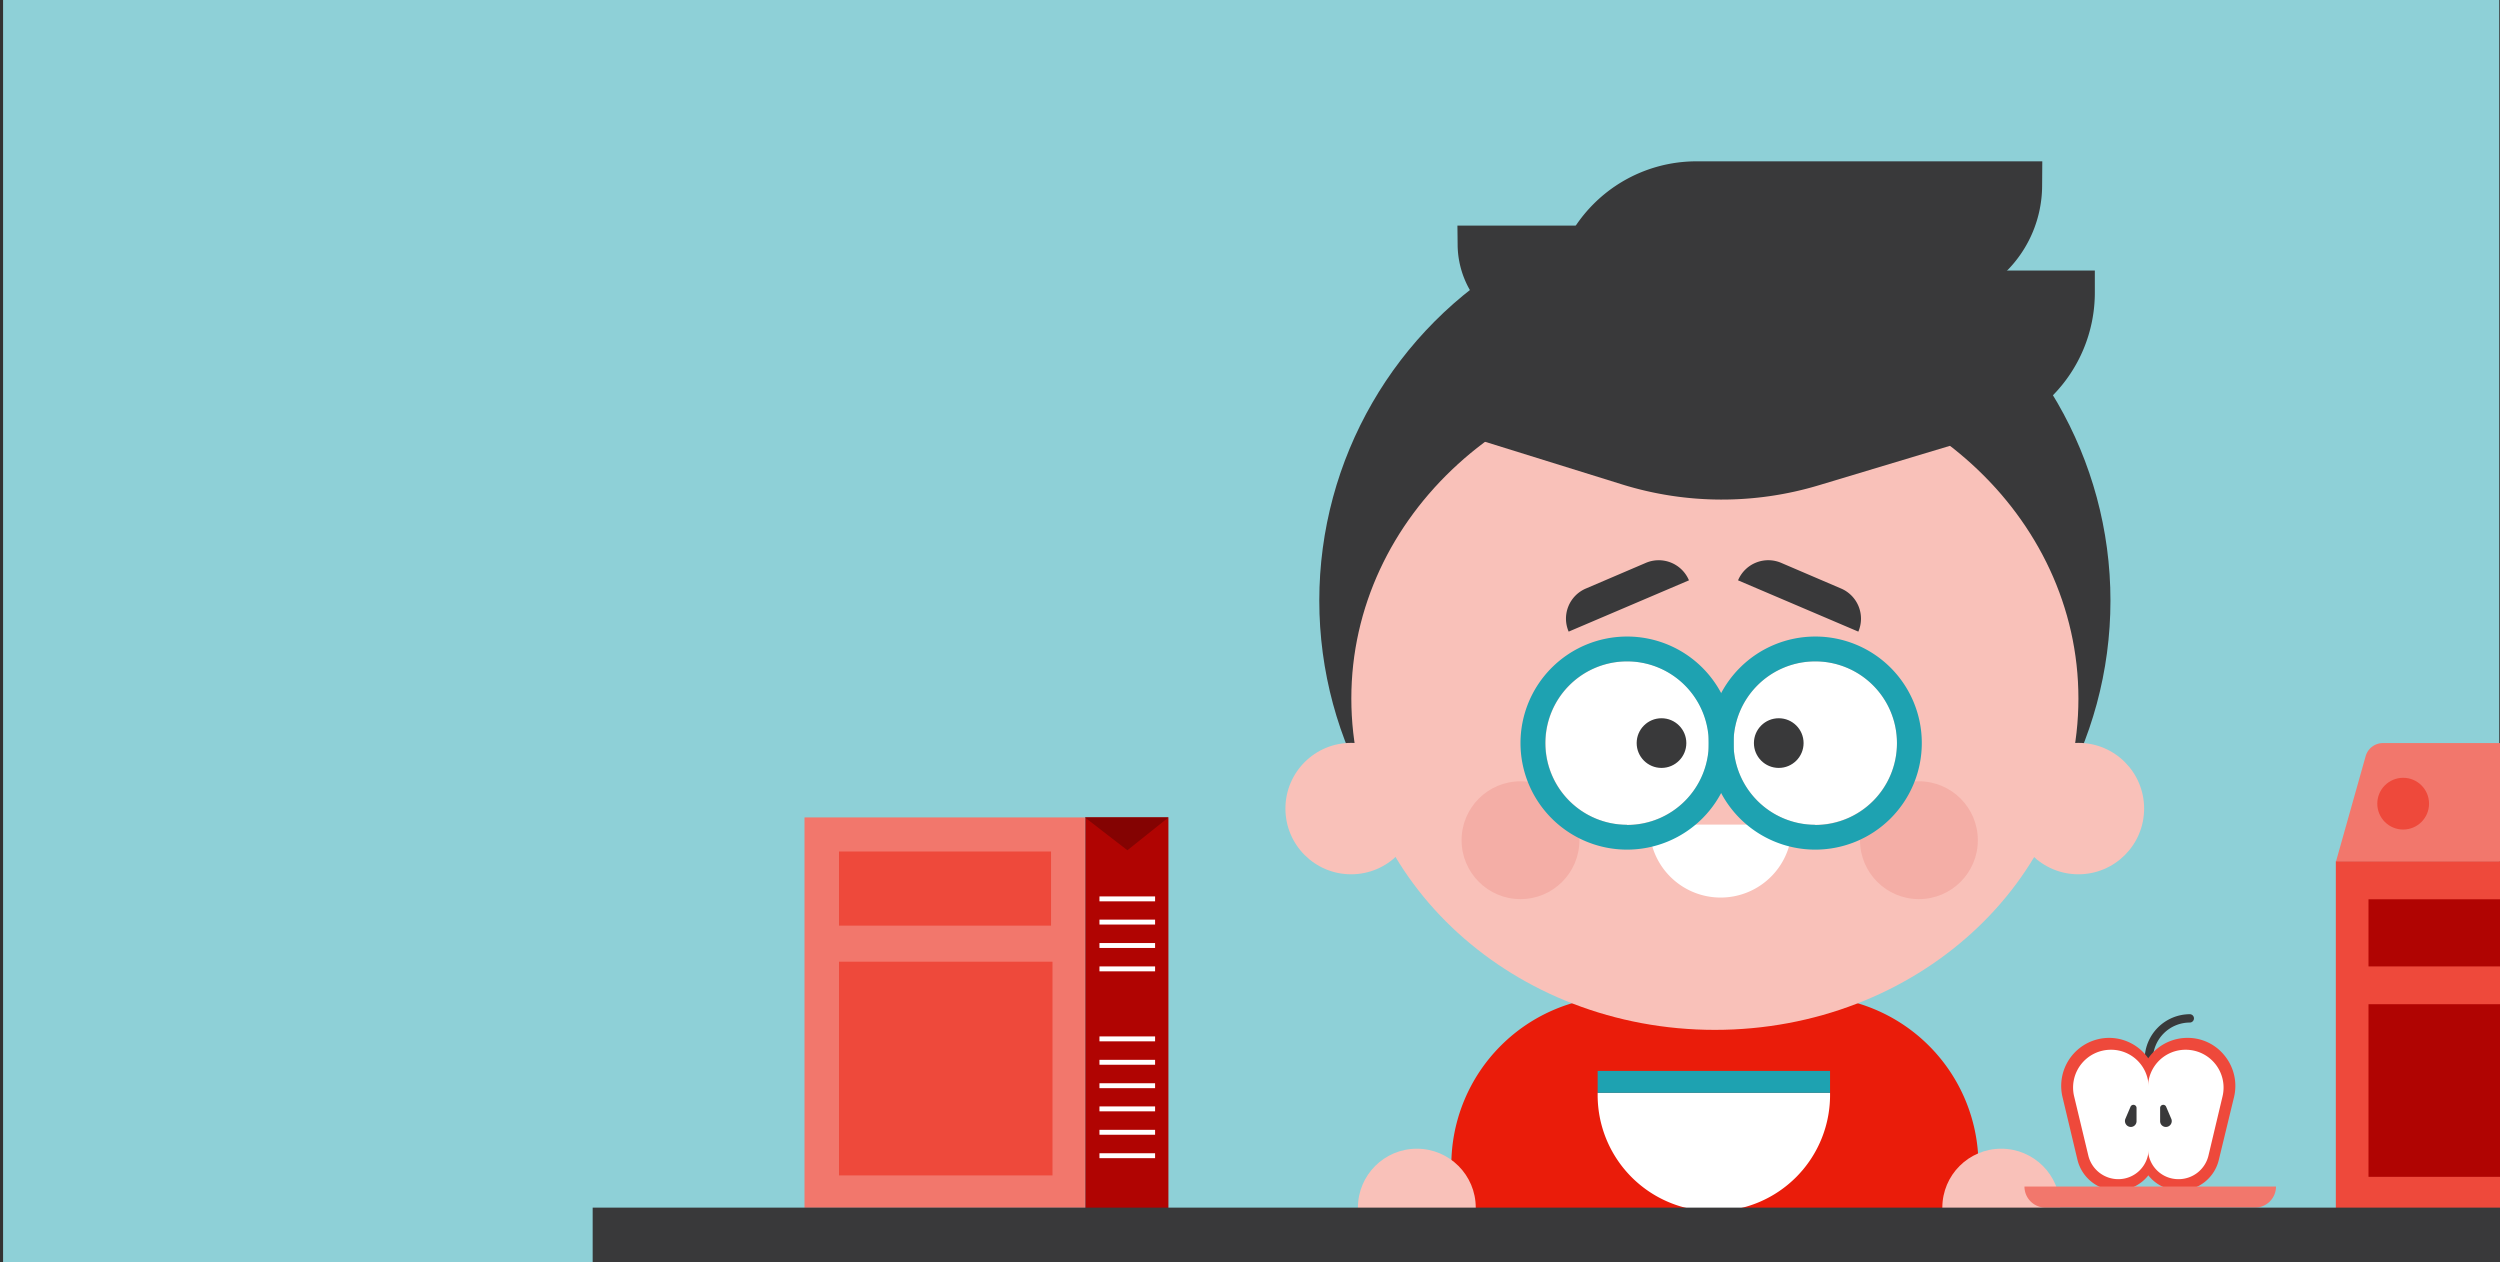
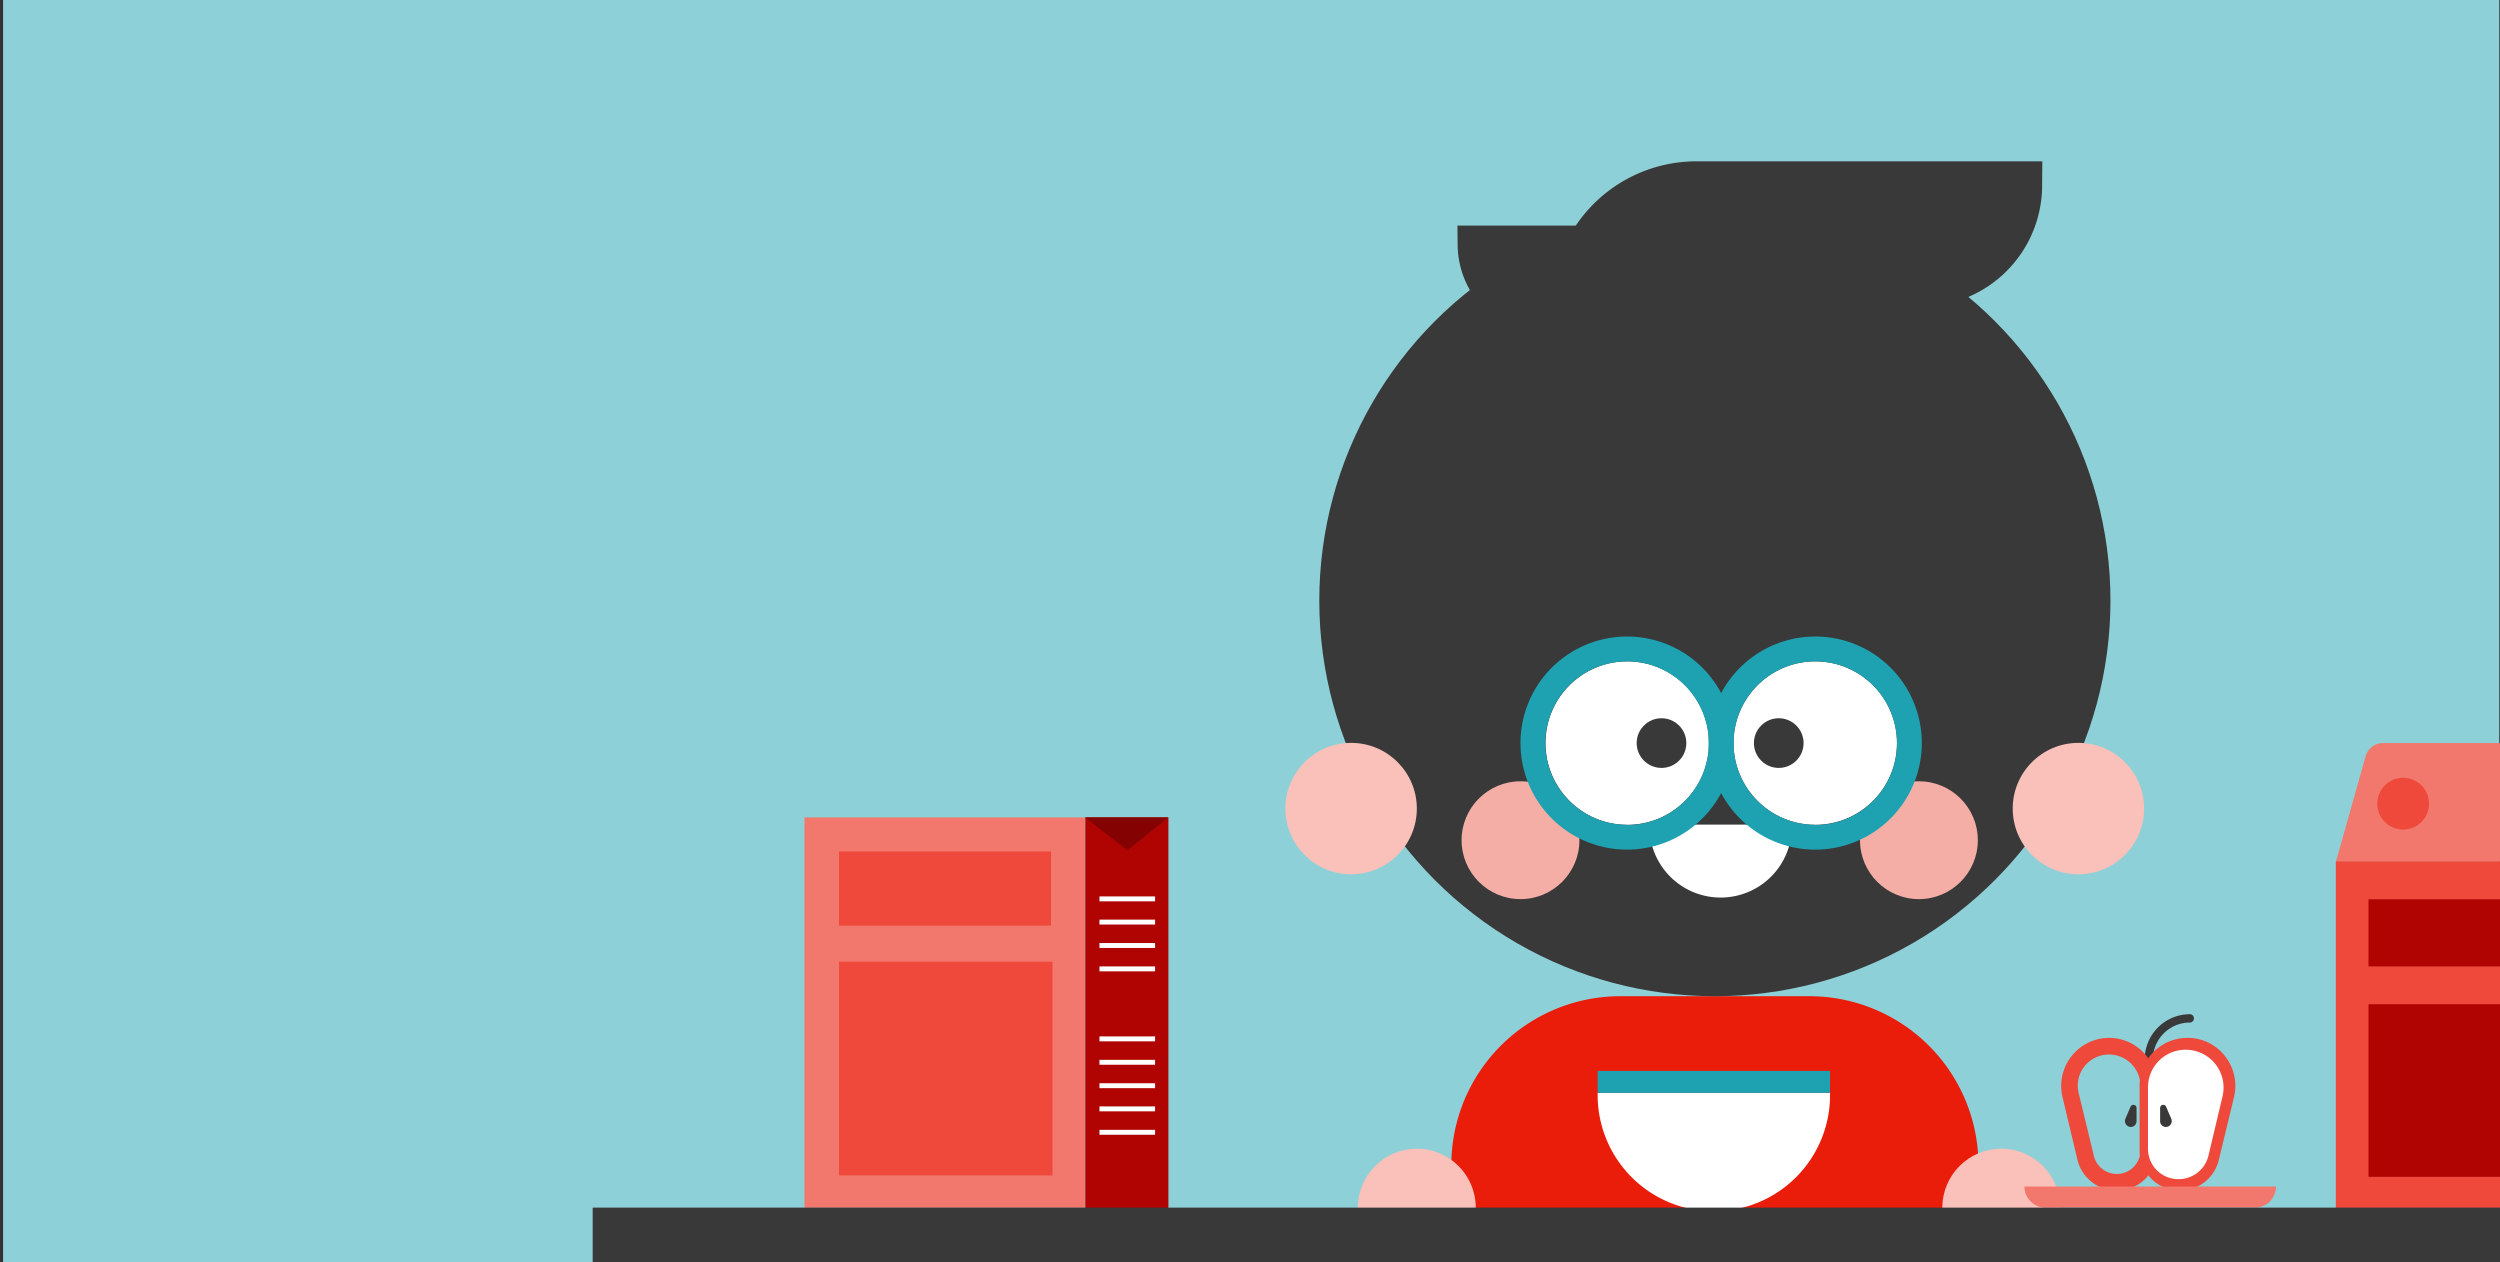
<svg xmlns="http://www.w3.org/2000/svg" viewBox="0 0 600 303" id="el_DF1iL0EuA">
  <rect x="0" y="0" width="600" height="303" fill="#333333" stroke="none" />
  <style>@-webkit-keyframes el_E9Auux6h3Qp_xRQSYO7Oi_Animation{54.44%{-webkit-transform: scale(1, 1);transform: scale(1, 1);}56.67%{-webkit-transform: scale(1, 0);transform: scale(1, 0);}58.89%{-webkit-transform: scale(1, 1);transform: scale(1, 1);}0%{-webkit-transform: scale(1, 1);transform: scale(1, 1);}100%{-webkit-transform: scale(1, 1);transform: scale(1, 1);}}@keyframes el_E9Auux6h3Qp_xRQSYO7Oi_Animation{54.44%{-webkit-transform: scale(1, 1);transform: scale(1, 1);}56.67%{-webkit-transform: scale(1, 0);transform: scale(1, 0);}58.89%{-webkit-transform: scale(1, 1);transform: scale(1, 1);}0%{-webkit-transform: scale(1, 1);transform: scale(1, 1);}100%{-webkit-transform: scale(1, 1);transform: scale(1, 1);}}@-webkit-keyframes el_uV6QSqnNlCY_T2-UofRbz_Animation{33.33%{-webkit-transform: rotate(0deg);transform: rotate(0deg);}35.56%{-webkit-transform: rotate(5deg);transform: rotate(5deg);}40%{-webkit-transform: rotate(5deg);transform: rotate(5deg);}42.22%{-webkit-transform: rotate(0deg);transform: rotate(0deg);}0%{-webkit-transform: rotate(0deg);transform: rotate(0deg);}100%{-webkit-transform: rotate(0deg);transform: rotate(0deg);}}@keyframes el_uV6QSqnNlCY_T2-UofRbz_Animation{33.33%{-webkit-transform: rotate(0deg);transform: rotate(0deg);}35.56%{-webkit-transform: rotate(5deg);transform: rotate(5deg);}40%{-webkit-transform: rotate(5deg);transform: rotate(5deg);}42.22%{-webkit-transform: rotate(0deg);transform: rotate(0deg);}0%{-webkit-transform: rotate(0deg);transform: rotate(0deg);}100%{-webkit-transform: rotate(0deg);transform: rotate(0deg);}}@-webkit-keyframes el_uV6QSqnNlCY_GZ5rAkLNE_Animation{33.33%{-webkit-transform: translate(0px, 0px);transform: translate(0px, 0px);}35.56%{-webkit-transform: translate(0px, -3px);transform: translate(0px, -3px);}40%{-webkit-transform: translate(0px, -3px);transform: translate(0px, -3px);}42.22%{-webkit-transform: translate(0px, 0px);transform: translate(0px, 0px);}0%{-webkit-transform: translate(0px, 0px);transform: translate(0px, 0px);}100%{-webkit-transform: translate(0px, 0px);transform: translate(0px, 0px);}}@keyframes el_uV6QSqnNlCY_GZ5rAkLNE_Animation{33.33%{-webkit-transform: translate(0px, 0px);transform: translate(0px, 0px);}35.56%{-webkit-transform: translate(0px, -3px);transform: translate(0px, -3px);}40%{-webkit-transform: translate(0px, -3px);transform: translate(0px, -3px);}42.22%{-webkit-transform: translate(0px, 0px);transform: translate(0px, 0px);}0%{-webkit-transform: translate(0px, 0px);transform: translate(0px, 0px);}100%{-webkit-transform: translate(0px, 0px);transform: translate(0px, 0px);}}@-webkit-keyframes el_n6yKtYz1-f4_15XOkzIe3_Animation{33.33%{-webkit-transform: rotate(0deg);transform: rotate(0deg);}35.56%{-webkit-transform: rotate(-5deg);transform: rotate(-5deg);}40%{-webkit-transform: rotate(-5deg);transform: rotate(-5deg);}42.22%{-webkit-transform: rotate(0deg);transform: rotate(0deg);}0%{-webkit-transform: rotate(0deg);transform: rotate(0deg);}100%{-webkit-transform: rotate(0deg);transform: rotate(0deg);}}@keyframes el_n6yKtYz1-f4_15XOkzIe3_Animation{33.33%{-webkit-transform: rotate(0deg);transform: rotate(0deg);}35.56%{-webkit-transform: rotate(-5deg);transform: rotate(-5deg);}40%{-webkit-transform: rotate(-5deg);transform: rotate(-5deg);}42.22%{-webkit-transform: rotate(0deg);transform: rotate(0deg);}0%{-webkit-transform: rotate(0deg);transform: rotate(0deg);}100%{-webkit-transform: rotate(0deg);transform: rotate(0deg);}}@-webkit-keyframes el_n6yKtYz1-f4_1SHSZ-szg_Animation{33.33%{-webkit-transform: translate(0px, 0px);transform: translate(0px, 0px);}35.56%{-webkit-transform: translate(0px, -3px);transform: translate(0px, -3px);}40%{-webkit-transform: translate(0px, -3px);transform: translate(0px, -3px);}42.22%{-webkit-transform: translate(0px, 0px);transform: translate(0px, 0px);}0%{-webkit-transform: translate(0px, 0px);transform: translate(0px, 0px);}100%{-webkit-transform: translate(0px, 0px);transform: translate(0px, 0px);}}@keyframes el_n6yKtYz1-f4_1SHSZ-szg_Animation{33.33%{-webkit-transform: translate(0px, 0px);transform: translate(0px, 0px);}35.56%{-webkit-transform: translate(0px, -3px);transform: translate(0px, -3px);}40%{-webkit-transform: translate(0px, -3px);transform: translate(0px, -3px);}42.22%{-webkit-transform: translate(0px, 0px);transform: translate(0px, 0px);}0%{-webkit-transform: translate(0px, 0px);transform: translate(0px, 0px);}100%{-webkit-transform: translate(0px, 0px);transform: translate(0px, 0px);}}#el_DF1iL0EuA *{-webkit-animation-duration: 3s;animation-duration: 3s;-webkit-animation-iteration-count: infinite;animation-iteration-count: infinite;-webkit-animation-timing-function: cubic-bezier(0, 0, 1, 1);animation-timing-function: cubic-bezier(0, 0, 1, 1);}#el_ud-ED78huT{fill: #8ed0d7;}#el_LxXBdNCk74{fill: #ea1c0a;}#el_6WsNT8AL9B{fill: #f9c1b9;}#el_djFsmHvXMD{fill: #f9c1b9;}#el_oJjE--gQzF{fill: #fff;}#el_y2d8ZeKW6o{fill: #1ea2b1;}#el_XwD0GoZsRw{fill: #b00402;}#el_k6nd1Mhmw7{fill: #f2776c;}#el_uPagynA8_o{fill: #fff;}#el_LcMrDN8LSb{fill: #fff;}#el_M7jCS9vsNs{fill: #fff;}#el_lxiDCiiXGE{fill: #fff;}#el_D6tgeVOcp-u{fill: #fff;}#el_t8-8nK0lCs1{fill: #fff;}#el_kCO-iKWcv0A{fill: #fff;}#el_081x8UZ7CXU{fill: #fff;}#el_bZReEV3wzV2{fill: #fff;}#el_ptLRrG9vbcX{fill: #fff;}#el__MyMeq10lAP{fill: #ee493b;}#el_IcpL7V5qGNO{fill: #ee493b;}#el_IjJC_InfTE2{fill: #840302;}#el_MfcbMIsaX0G{fill: #ee493b;}#el_wzaC3GgxQV7{fill: #f2776c;}#el_NWHJkgqIyMC{fill: #ee493b;}#el_qOkDt9ygkpV{fill: #b00402;}#el_K6BFWqG7NFV{fill: #b00402;}#el_fOr0VypFpzf{fill: #39393a;}#el_M0iC6awUSzP{fill: #ee493b;}#el_m8Mq47mB7Rq{fill: #ee493b;}#el_tJqIv-_LfdF{fill: #fff;}#el_8__oiTOOGz3{fill: #39393a;}#el_bBAjodJZBMk{fill: #fff;}#el_8TvhHhxy-Cu{fill: #39393a;}#el_2MdCi_JcVAn{fill: #f2776c;}#el_sOXuBQnlM6O{fill: #39393a;}#el_jRns3yypOLA{fill: #39393a;}#el_ESpUXDGZ_eS{fill: #f9c1b9;}#el_xJmrG_8W_La{fill: #f9c1b9;}#el_p8gs7sRyxnB{fill: #f9c1b9;}#el_RpN5cnmCby_{fill: #f4aea6;}#el_lVLzQyi7wmV{fill: #f4aea6;}#el_DB3cVoepUxu{fill: #fff;}#el_rdl4msbV_83{fill: #39393a;}#el_TsUVwMYXWTO{fill: #39393a;}#el_Q1_8GmCrscf{fill: #39393a;}#el_JCqs8X39tBV{fill: #39393a;}#el_K69bctceJdt{fill: #fff;}#el_K0zxpLhCga_{fill: #fff;}#el_t6WbF2v0bfU{fill: #1ea2b1;}#el_Q-elK-wXLED{fill: #1ea2b1;}#el_XwCKQ6-uWRZ{fill: #39393a;}#el__VaTtbuEZED{fill: #39393a;}#el_chzx4BRdg2d{fill: #39393a;}#el_vMzU_V2dIbL{fill: #39393a;}#el_n6yKtYz1-f4_1SHSZ-szg{-webkit-animation-name: el_n6yKtYz1-f4_1SHSZ-szg_Animation;animation-name: el_n6yKtYz1-f4_1SHSZ-szg_Animation;-webkit-transform-origin: 50% 50%;transform-origin: 50% 50%;transform-box: fill-box;-webkit-transform: translate(0px, 0px);transform: translate(0px, 0px);}#el_n6yKtYz1-f4_15XOkzIe3{-webkit-animation-name: el_n6yKtYz1-f4_15XOkzIe3_Animation;animation-name: el_n6yKtYz1-f4_15XOkzIe3_Animation;-webkit-transform-origin: 50% 50%;transform-origin: 50% 50%;transform-box: fill-box;-webkit-transform: rotate(0deg);transform: rotate(0deg);}#el_uV6QSqnNlCY_GZ5rAkLNE{-webkit-animation-name: el_uV6QSqnNlCY_GZ5rAkLNE_Animation;animation-name: el_uV6QSqnNlCY_GZ5rAkLNE_Animation;-webkit-transform-origin: 50% 50%;transform-origin: 50% 50%;transform-box: fill-box;-webkit-transform: translate(0px, 0px);transform: translate(0px, 0px);}#el_uV6QSqnNlCY_T2-UofRbz{-webkit-animation-name: el_uV6QSqnNlCY_T2-UofRbz_Animation;animation-name: el_uV6QSqnNlCY_T2-UofRbz_Animation;-webkit-transform-origin: 50% 50%;transform-origin: 50% 50%;transform-box: fill-box;-webkit-transform: rotate(0deg);transform: rotate(0deg);}#el_E9Auux6h3Qp_xRQSYO7Oi{-webkit-animation-name: el_E9Auux6h3Qp_xRQSYO7Oi_Animation;animation-name: el_E9Auux6h3Qp_xRQSYO7Oi_Animation;-webkit-transform-origin: 50% 50%;transform-origin: 50% 50%;transform-box: fill-box;-webkit-transform: scale(1, 1);transform: scale(1, 1);}</style>
  <title>DESKTOP_header_cap1_SVGATOR</title>
  <g id="el_-C5ACK5SQK">
    <g id="el_zJL6MDfJht" data-name="Layer 1">
      <g id="el_MJACtNwZOW" data-name="Layer 1">
        <rect x="0.74" width="599.08" height="303.48" id="el_ud-ED78huT" />
      </g>
      <path d="M434.28,239.09H388.86a40.55,40.55,0,0,0-40.54,40.54v40.21H474.83V279.63A40.58,40.58,0,0,0,434.28,239.09Z" id="el_LxXBdNCk74" />
      <circle cx="480.3" cy="289.83" r="14.14" id="el_6WsNT8AL9B" />
      <circle cx="340.04" cy="289.83" r="14.14" id="el_djFsmHvXMD" />
      <path d="M383.44,262.29a27.89,27.89,0,1,0,55.77,0" id="el_oJjE--gQzF" />
      <rect x="383.44" y="257.02" width="55.77" height="5.27" id="el_y2d8ZeKW6o" />
      <rect x="260.47" y="196.18" width="19.95" height="94" id="el_XwD0GoZsRw" />
      <rect x="193.08" y="196.18" width="67.3" height="93.7" id="el_k6nd1Mhmw7" />
      <rect x="263.87" y="215.14" width="13.35" height="1.18" id="el_uPagynA8_o" />
      <rect x="263.87" y="220.71" width="13.35" height="1.18" id="el_LcMrDN8LSb" />
      <rect x="263.87" y="226.33" width="13.35" height="1.18" id="el_M7jCS9vsNs" />
      <rect x="263.87" y="231.94" width="13.35" height="1.18" id="el_lxiDCiiXGE" />
      <rect x="263.87" y="248.74" width="13.35" height="1.18" id="el_D6tgeVOcp-u" />
      <rect x="263.87" y="254.36" width="13.35" height="1.18" id="el_t8-8nK0lCs1" />
      <rect x="263.87" y="259.98" width="13.35" height="1.18" id="el_kCO-iKWcv0A" />
      <rect x="263.87" y="265.54" width="13.35" height="1.18" id="el_081x8UZ7CXU" />
      <rect x="263.87" y="271.16" width="13.35" height="1.18" id="el_bZReEV3wzV2" />
-       <rect x="263.87" y="276.78" width="13.35" height="1.18" id="el_ptLRrG9vbcX" />
      <rect x="201.36" y="230.81" width="51.24" height="51.29" id="el__MyMeq10lAP" />
      <rect x="201.36" y="204.36" width="50.89" height="17.79" id="el_IcpL7V5qGNO" />
      <polygon points="260.38 196.18 270.57 204.06 280.43 196.18 260.38 196.18" id="el_IjJC_InfTE2" />
      <rect x="560.6" y="206.67" width="56.06" height="83.46" id="el_MfcbMIsaX0G" />
      <path d="M605.48,178.34H571.89a4.31,4.31,0,0,0-4.14,3.16l-7.1,25.22h56.07l-7.1-25.22A4.31,4.31,0,0,0,605.48,178.34Z" id="el_wzaC3GgxQV7" />
      <circle cx="576.76" cy="192.88" r="6.21" id="el_NWHJkgqIyMC" />
      <rect x="568.44" y="241.01" width="40.25" height="41.43" id="el_qOkDt9ygkpV" />
      <rect x="568.44" y="215.83" width="40.25" height="16.11" id="el_K6BFWqG7NFV" />
      <path d="M515.72,255.3a1,1,0,0,1-1-1,10.88,10.88,0,0,1,10.83-10.89,1,1,0,1,1,0,2,8.89,8.89,0,0,0-8.86,8.87A1,1,0,0,1,515.72,255.3Z" id="el_fOr0VypFpzf" />
      <path d="M523.16,285.74a9.67,9.67,0,0,1-9.66-9.65V260.57A11.49,11.49,0,0,1,525,249.09a11.32,11.32,0,0,1,9,4.38,11.51,11.51,0,0,1,2.17,9.81l-3.65,15.07A9.59,9.59,0,0,1,523.16,285.74ZM525,253.08a7.54,7.54,0,0,0-7.53,7.54v15.52a5.67,5.67,0,0,0,11.18,1.33l3.65-15.08a7.48,7.48,0,0,0-1.38-6.4A7.36,7.36,0,0,0,525,253.08Z" id="el_M0iC6awUSzP" />
      <path d="M508,285.74a9.68,9.68,0,0,1-9.41-7.39L495,263.28a11.53,11.53,0,0,1,11.18-14.19,11.49,11.49,0,0,1,11.48,11.48v15.52A9.59,9.59,0,0,1,508,285.74Zm-1.83-32.66a7.48,7.48,0,0,0-7.29,9.26l3.65,15.08a5.67,5.67,0,0,0,11.18-1.33V260.57A7.56,7.56,0,0,0,506.21,253.08Z" id="el_m8Mq47mB7Rq" />
      <path d="M522.82,283h0a7.28,7.28,0,0,1-7.3-7.29V261a9,9,0,0,1,9.07-9.06h0a9.08,9.08,0,0,1,8.82,11.18L530,277.47A7.37,7.37,0,0,1,522.82,283Z" id="el_tJqIv-_LfdF" />
      <path d="M519.81,270.47h0a1.38,1.38,0,0,1-1.38-1.38v-3.2a.75.75,0,0,1,1.43-.3l1.28,3A1.41,1.41,0,0,1,519.81,270.47Z" id="el_8__oiTOOGz3" />
-       <path d="M508.38,283h0a7.27,7.27,0,0,0,7.29-7.29V261a9,9,0,0,0-9.06-9.06h0a9.07,9.07,0,0,0-8.82,11.18l3.45,14.39A7.41,7.41,0,0,0,508.38,283Z" id="el_bBAjodJZBMk" />
      <path d="M511.39,270.47h0a1.38,1.38,0,0,0,1.38-1.38v-3.2a.75.75,0,0,0-1.43-.3l-1.28,3A1.43,1.43,0,0,0,511.39,270.47Z" id="el_8TvhHhxy-Cu" />
      <path d="M546.27,284.76h-60.4a5.06,5.06,0,0,0,5.07,5.07h50.3a5.06,5.06,0,0,0,5-5.07Z" id="el_2MdCi_JcVAn" />
      <rect x="142.24" y="289.83" width="508.08" height="30.05" id="el_sOXuBQnlM6O" />
    </g>
    <g id="el_m1ZLK9wTUnM" data-name="Layer 3">
      <circle cx="411.57" cy="144.15" r="94.94" id="el_jRns3yypOLA" />
-       <ellipse cx="411.57" cy="167.65" rx="87.25" ry="79.52" id="el_ESpUXDGZ_eS" />
      <circle cx="498.82" cy="194.06" r="15.77" id="el_xJmrG_8W_La" />
      <circle cx="324.27" cy="194.06" r="15.77" id="el_p8gs7sRyxnB" />
      <circle cx="460.54" cy="201.65" r="14.14" id="el_RpN5cnmCby_" />
      <circle cx="364.92" cy="201.65" r="14.14" id="el_lVLzQyi7wmV" />
      <path d="M430.05,197.9a17.1,17.1,0,1,1-34.19,0" id="el_DB3cVoepUxu" />
-       <path d="M502.76,64.93H386.64a32.34,32.34,0,0,0-32.31,32.32v8.18H467.59a35.2,35.2,0,0,0,35.17-35.18Z" id="el_rdl4msbV_83" />
      <path d="M490.15,38.72h-83A34.88,34.88,0,0,0,372.26,73.6H461a29.13,29.13,0,0,0,29.11-29.11Z" id="el_TsUVwMYXWTO" />
      <path d="M349.74,54.14H413a26.63,26.63,0,0,1,26.61,26.61H372a22.18,22.18,0,0,1-22.17-22.17l-.05-4.44Z" id="el_Q1_8GmCrscf" />
      <path d="M354.33,105.38l35,10.89a80.6,80.6,0,0,0,47.2.19l36.56-11L413.79,99Z" id="el_JCqs8X39tBV" />
    </g>
    <g id="el_KindHYsgx-5" data-name="Layer 2">
      <circle cx="435.66" cy="178.34" r="19.61" id="el_K69bctceJdt" />
      <circle cx="390.54" cy="178.34" r="19.61" id="el_K0zxpLhCga_" />
      <path d="M435.66,152.77a25.57,25.57,0,1,0,25.57,25.57A25.54,25.54,0,0,0,435.66,152.77Zm0,45.18a19.61,19.61,0,1,1,19.61-19.61A19.6,19.6,0,0,1,435.66,198Z" id="el_t6WbF2v0bfU" />
      <path d="M390.49,152.77a25.57,25.57,0,1,0,25.57,25.57A25.55,25.55,0,0,0,390.49,152.77Zm0,45.18a19.61,19.61,0,1,1,19.61-19.61A19.6,19.6,0,0,1,390.49,198Z" id="el_Q-elK-wXLED" />
    </g>
  </g>
  <g id="el_n6yKtYz1-f4_1SHSZ-szg" data-animator-group="true" data-animator-type="0">
    <g id="el_n6yKtYz1-f4_15XOkzIe3" data-animator-group="true" data-animator-type="1">
      <g id="el_n6yKtYz1-f4" data-name="eyebrow 1">
        <path d="M395,135.09l-14.39,6.16a7.85,7.85,0,0,0-4.13,10.34h0l28.87-12.31h0A7.87,7.87,0,0,0,395,135.09Z" id="el_XwCKQ6-uWRZ" />
      </g>
    </g>
  </g>
  <g id="el_uV6QSqnNlCY_GZ5rAkLNE" data-animator-group="true" data-animator-type="0">
    <g id="el_uV6QSqnNlCY_T2-UofRbz" data-animator-group="true" data-animator-type="1">
      <g id="el_uV6QSqnNlCY" data-name="eyebrow 2">
        <path d="M427.49,135.09l14.38,6.16A7.87,7.87,0,0,1,446,151.59h0l-28.87-12.31h0A7.87,7.87,0,0,1,427.49,135.09Z" id="el__VaTtbuEZED" />
      </g>
    </g>
  </g>
  <g id="el_E9Auux6h3Qp_xRQSYO7Oi" data-animator-group="true" data-animator-type="2">
    <g id="el_E9Auux6h3Qp">
      <circle cx="398.76" cy="178.34" r="5.96" id="el_chzx4BRdg2d" />
      <circle cx="426.9" cy="178.34" r="5.96" id="el_vMzU_V2dIbL" />
    </g>
  </g>
  <script>(function(){var a=document.querySelector('#el_DF1iL0EuA'),b=a.querySelectorAll('style'),c=function(d){b.forEach(function(f){var g=f.textContent;g&amp;&amp;(f.textContent=g.replace(/transform-box:[^;\r\n]*/gi,'transform-box: '+d))})};c('initial'),window.requestAnimationFrame(function(){return c('fill-box')})})();</script>
</svg>